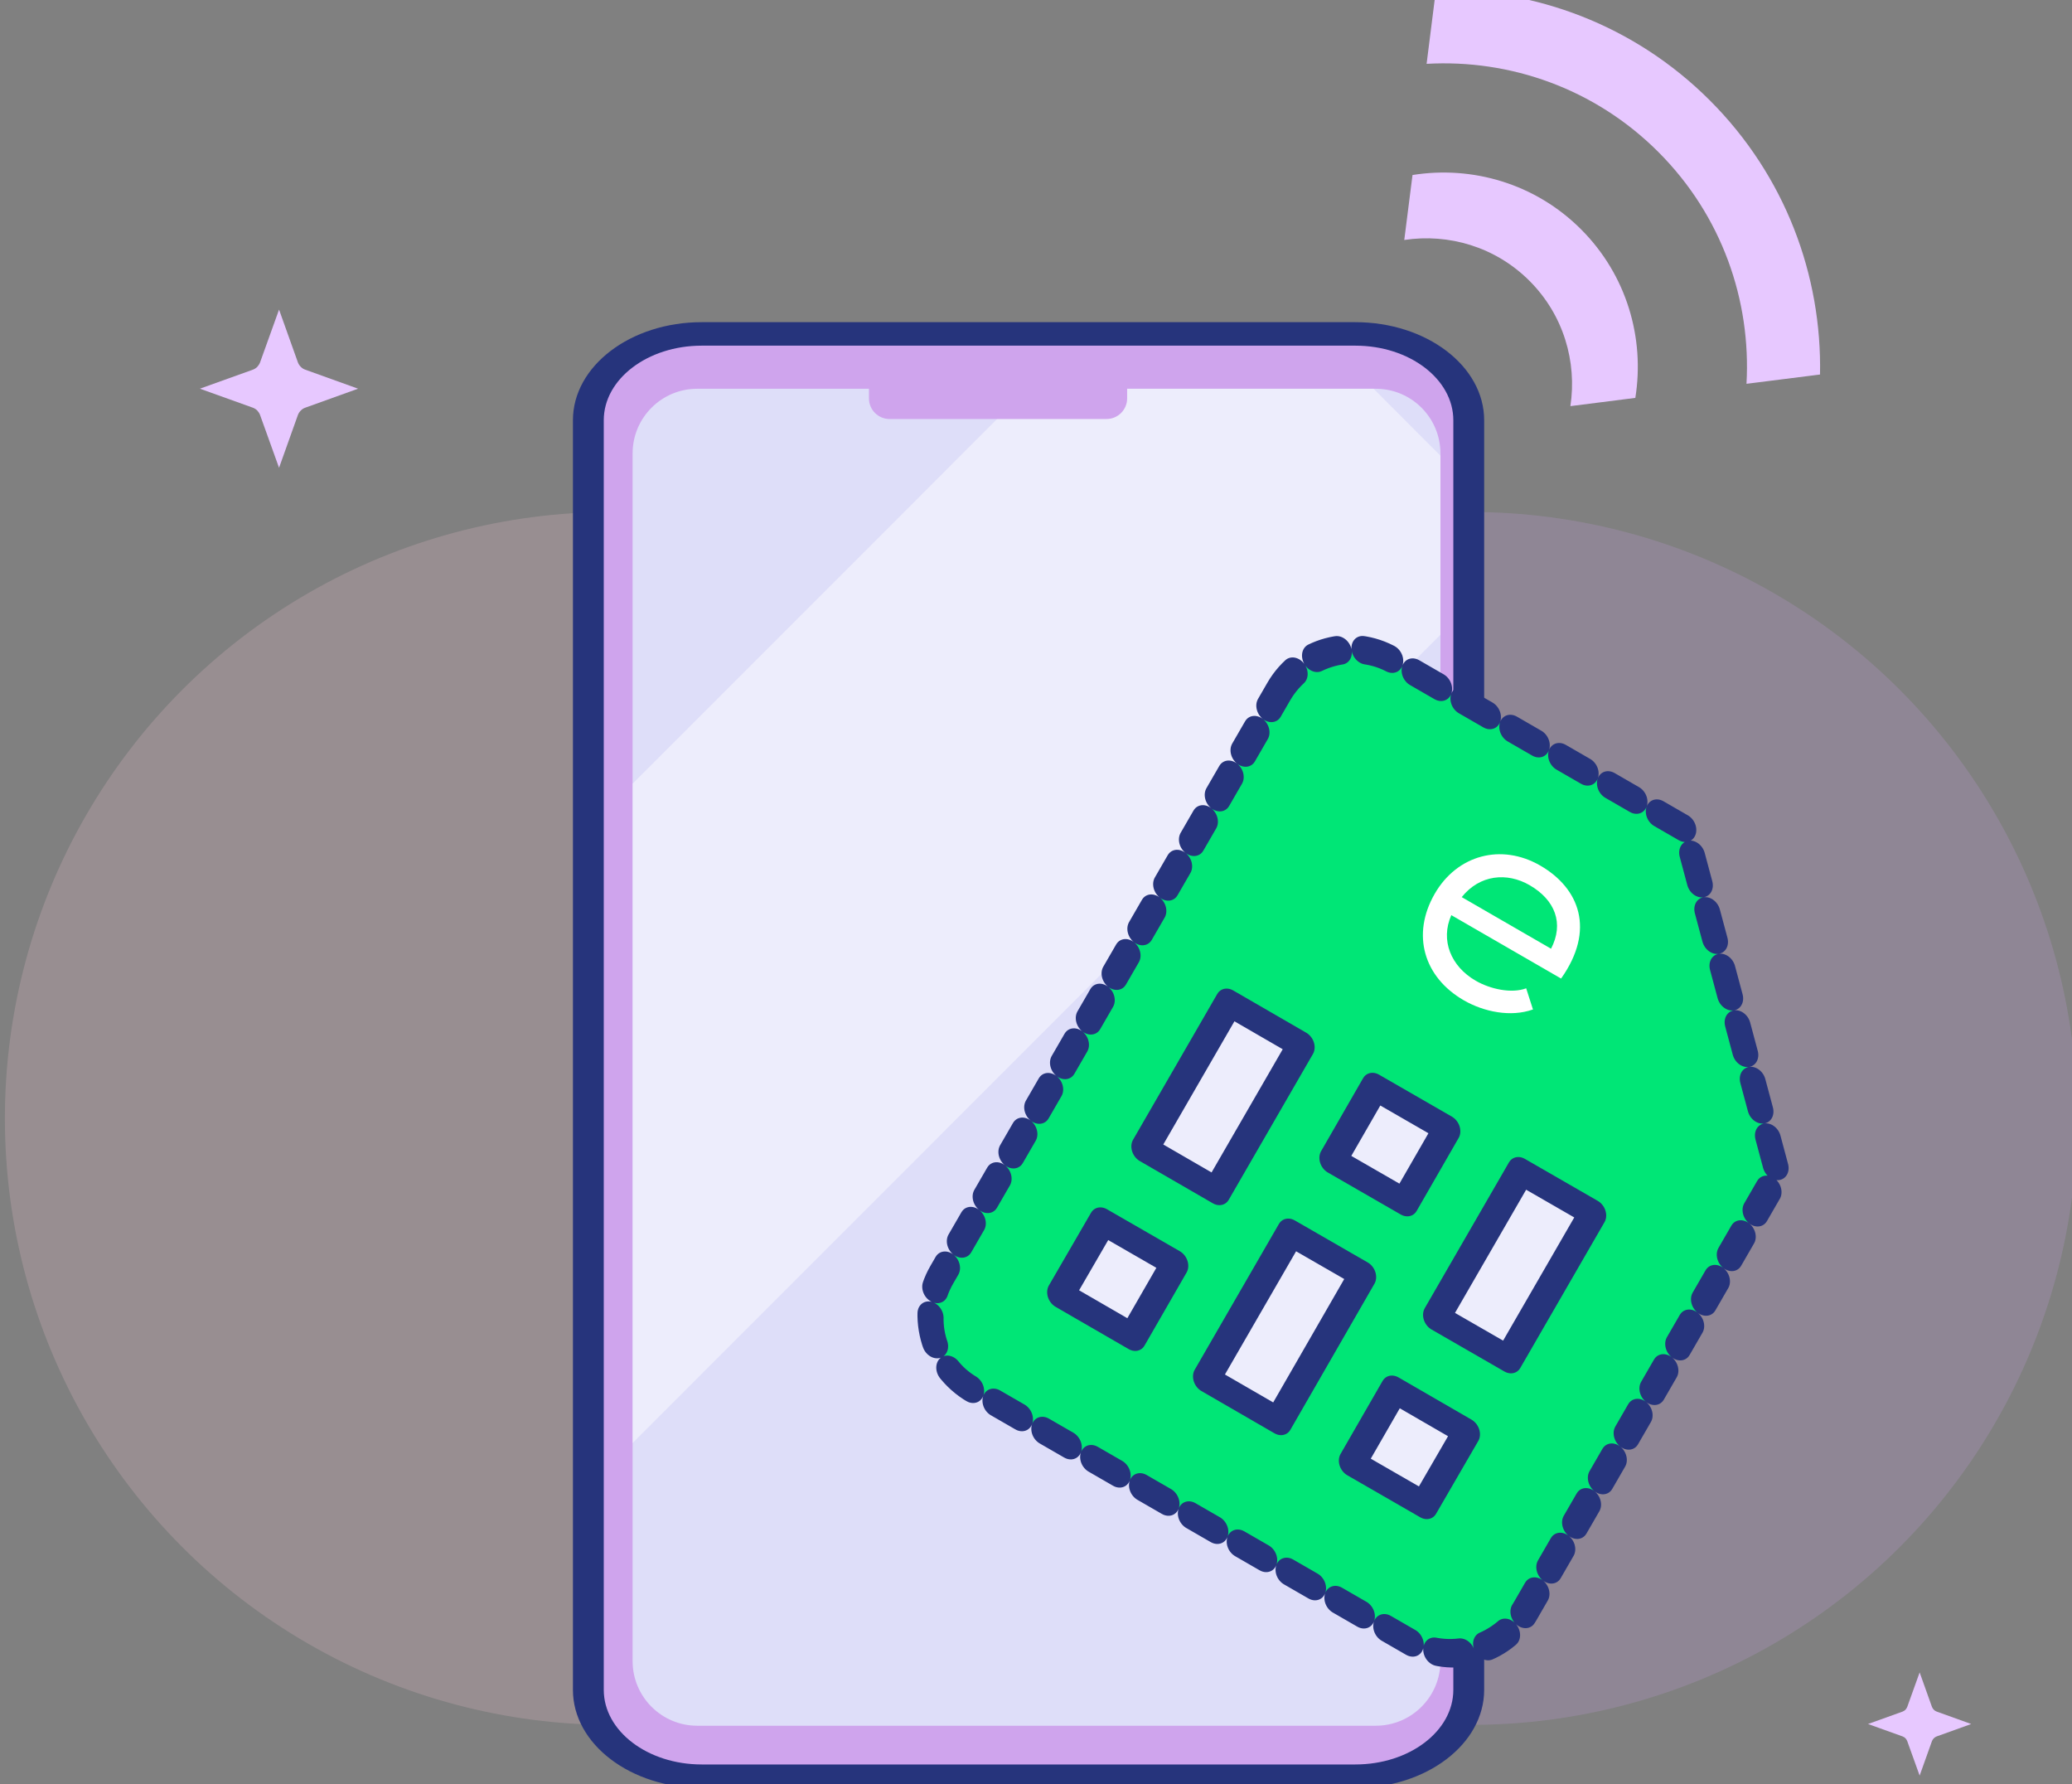
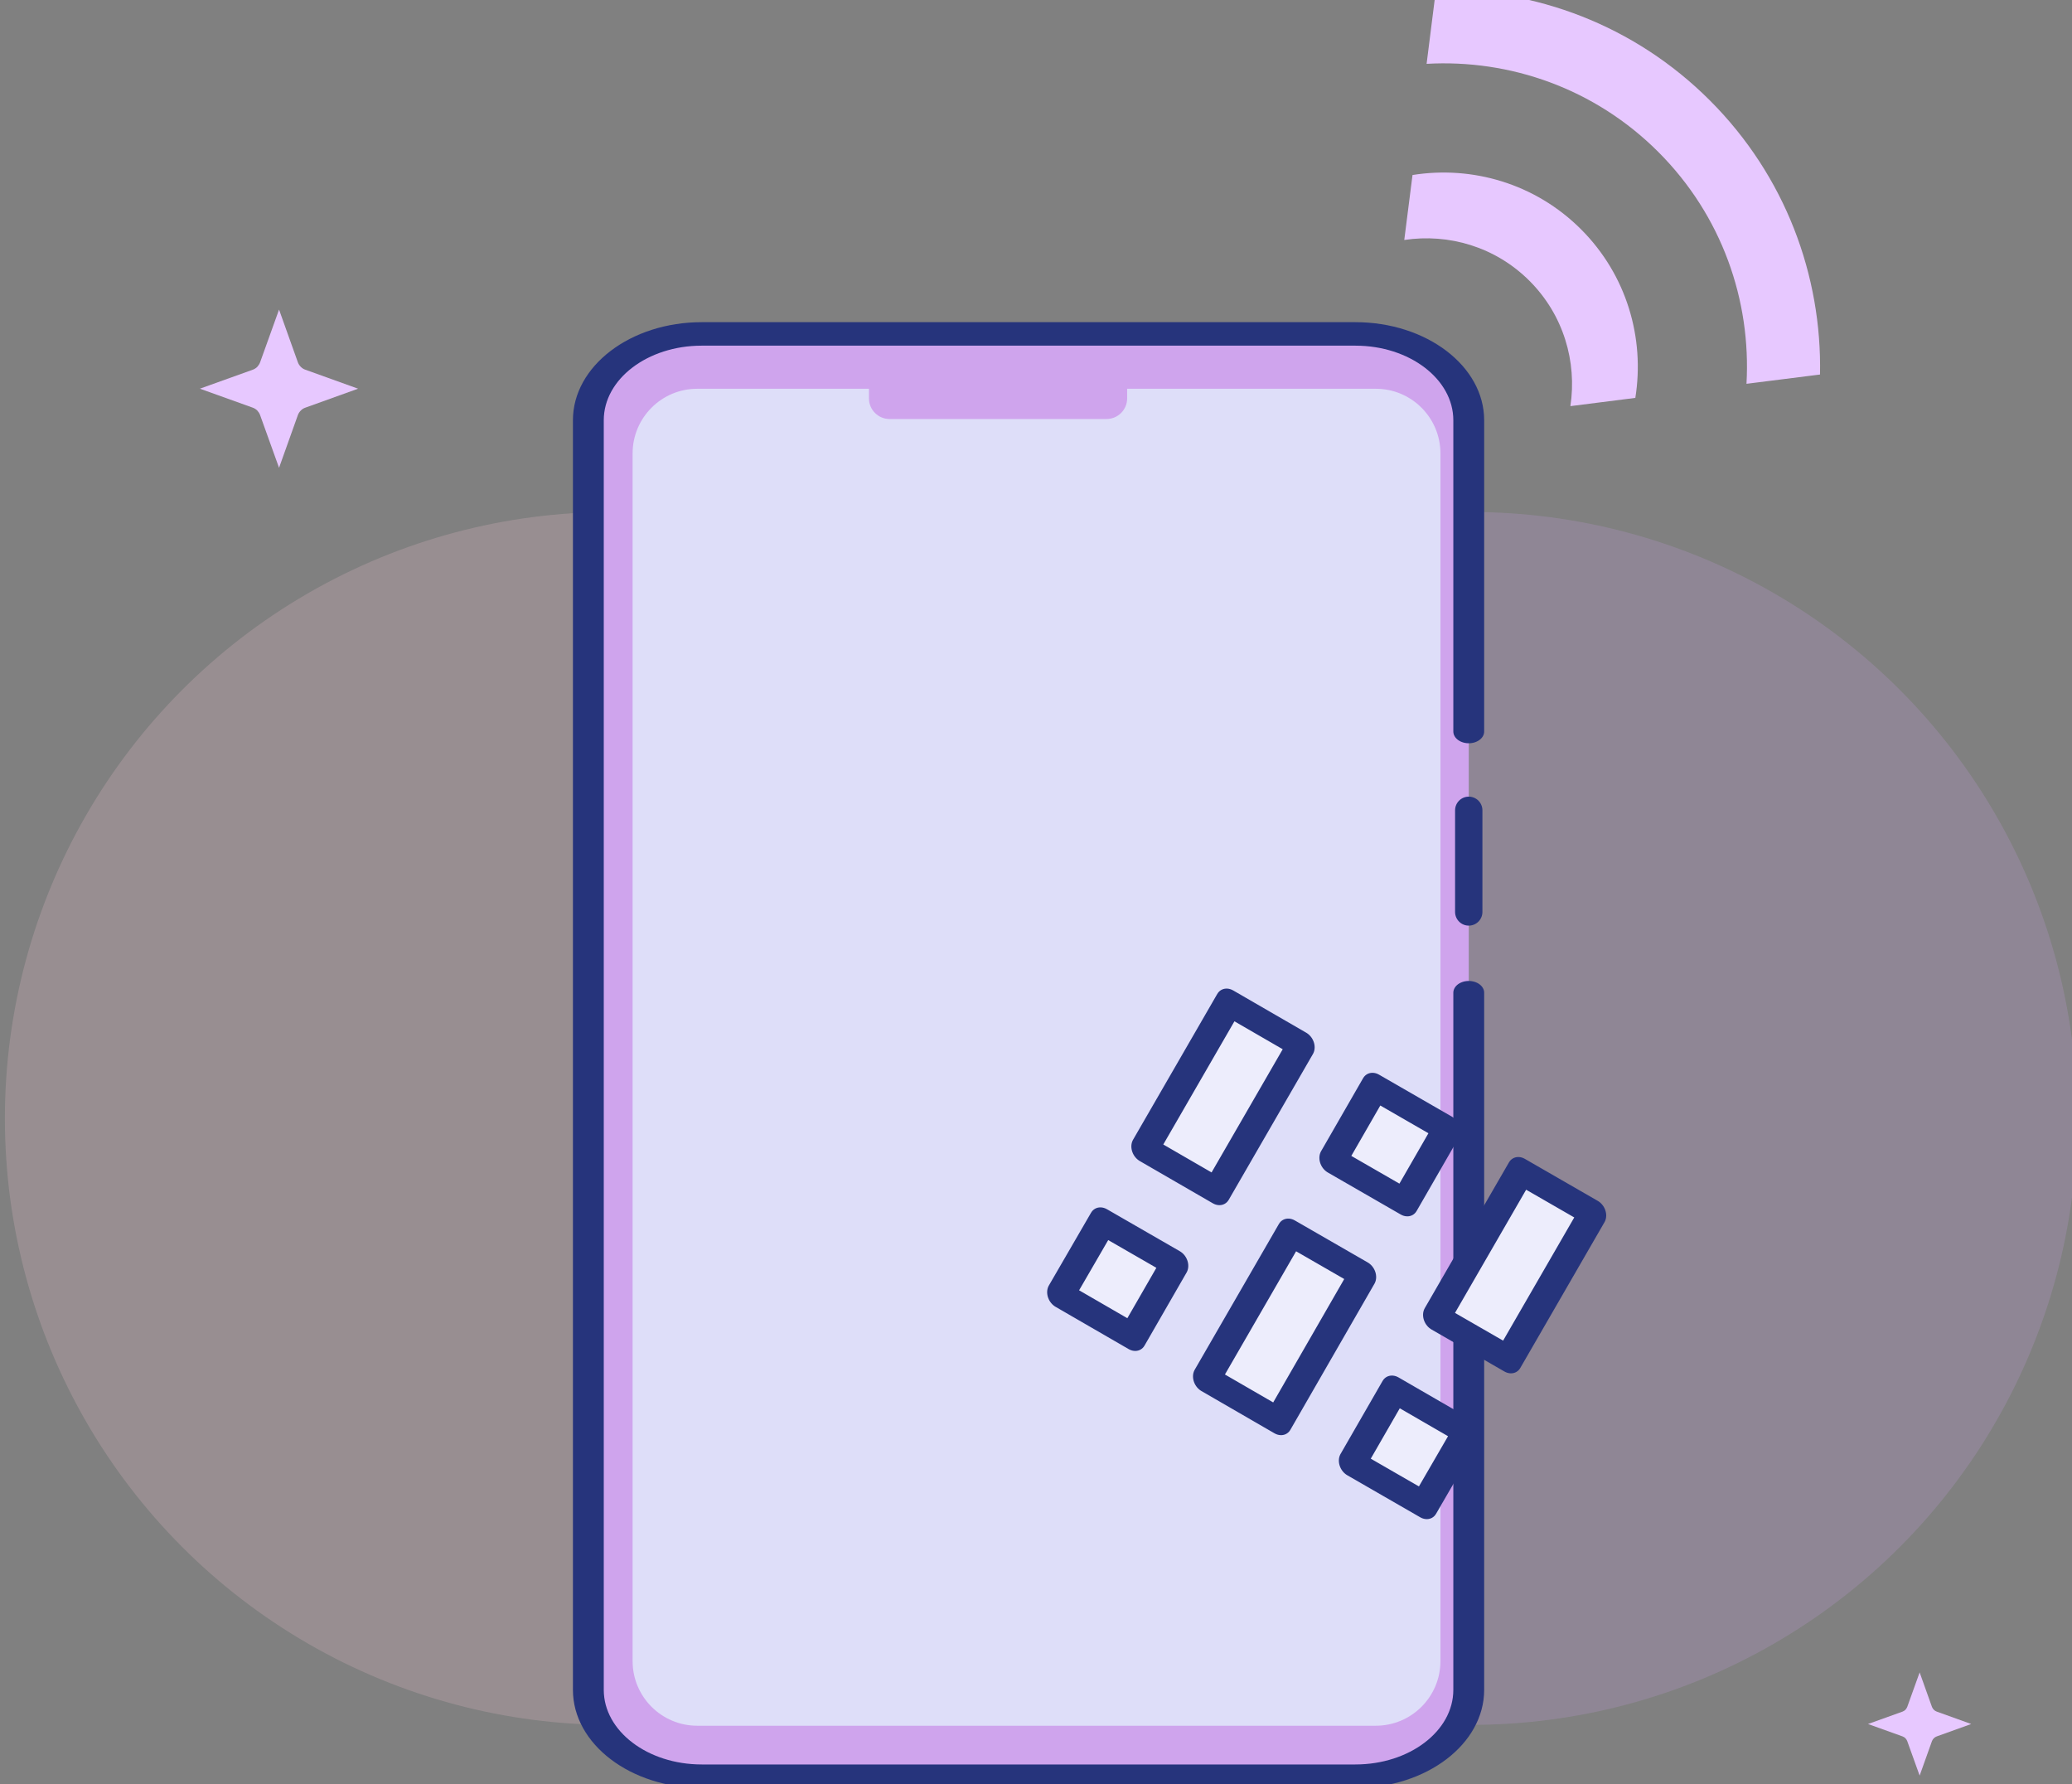
<svg xmlns="http://www.w3.org/2000/svg" width="151px" height="130px" version="1.1" xml:space="preserve" style="fill-rule:evenodd;clip-rule:evenodd;stroke-linecap:round;stroke-linejoin:round;stroke-miterlimit:1.5;">
  <rect width="100%" height="100%" fill="#808080" stroke="none" />
  <g transform="matrix(0.9,0,0,0.9,-4809.14,22.904)">
    <circle cx="5462.59" cy="65.094" r="49.094" style="fill:rgb(207,164,237);fill-opacity:0.2;" />
  </g>
  <g transform="matrix(0.9,0,0,0.9,-4871.79,22.904)">
    <circle cx="5462.59" cy="65.094" r="49.094" style="fill:rgb(253,200,216);fill-opacity:0.2;" />
  </g>
  <g transform="matrix(0.929,0,0,0.929,-5031.38,-126.084)">
    <path d="M5437.8,160L5439.28,164.145C5439.33,164.276 5439.41,164.395 5439.51,164.494C5439.61,164.592 5439.72,164.668 5439.86,164.715L5444,166.204L5439.86,167.693C5439.72,167.74 5439.61,167.816 5439.51,167.914C5439.41,168.013 5439.33,168.132 5439.28,168.264L5437.8,172.408L5436.31,168.264C5436.26,168.132 5436.18,168.013 5436.09,167.914C5435.99,167.816 5435.87,167.74 5435.74,167.693L5431.59,166.204L5435.74,164.715C5435.87,164.668 5435.99,164.592 5436.09,164.494C5436.18,164.395 5436.26,164.276 5436.31,164.145L5437.8,160Z" style="fill:rgb(231,200,255);" />
  </g>
  <g transform="matrix(0.606,0,0,0.606,-3155.41,24.89)">
    <path d="M5437.8,160L5439.28,164.145C5439.33,164.276 5439.41,164.395 5439.51,164.494C5439.61,164.592 5439.72,164.668 5439.86,164.715L5444,166.204L5439.86,167.693C5439.72,167.74 5439.61,167.816 5439.51,167.914C5439.41,168.013 5439.33,168.132 5439.28,168.264L5437.8,172.408L5436.31,168.264C5436.26,168.132 5436.18,168.013 5436.09,167.914C5435.99,167.816 5435.87,167.74 5435.74,167.693L5431.59,166.204L5435.74,164.715C5435.87,164.668 5435.99,164.592 5436.09,164.494C5436.18,164.395 5436.26,164.276 5436.31,164.145L5437.8,160Z" style="fill:rgb(231,200,255);" />
  </g>
  <g transform="matrix(0.626,0.626,-0.626,0.626,255.445,-1691.02)">
    <path d="M1252,1491C1255.31,1491 1258,1493.69 1258,1497C1258,1500.31 1255.31,1503 1252,1503C1248.69,1503 1246,1500.31 1246,1497C1246,1493.69 1248.69,1491 1252,1491M1252,1476C1257.34,1476 1262.06,1478.63 1264.97,1482.65L1261.67,1486.91C1259.48,1483.94 1255.97,1482 1252,1482C1248.03,1482 1244.52,1483.94 1242.33,1486.91L1239.03,1482.65C1241.94,1478.63 1246.66,1476 1252,1476M1252,1461C1260.79,1461 1268.72,1464.67 1274.36,1470.54L1270.62,1475.36C1266.05,1470.24 1259.41,1467 1252,1467C1244.59,1467 1237.95,1470.24 1233.38,1475.36L1229.64,1470.54C1235.28,1464.67 1243.21,1461 1252,1461" style="fill:rgb(231,200,255);" />
  </g>
  <g transform="matrix(0.243,1.51954e-33,-1.98982e-33,0.185,107.037,30.619)">
    <path d="M0,225.45L0,500.021C0,518.798 -15.223,534.021 -34,534.021L-230.034,534.021C-248.812,534.021 -264.034,518.798 -264.034,500.021L-264.034,0C-264.034,-18.778 -248.812,-34 -230.034,-34L-34,-34C-15.223,-34 0,-18.778 0,0L0,122.588" style="fill:rgb(207,164,237);fill-rule:nonzero;stroke:rgb(38,52,124);stroke-width:9.25px;" />
  </g>
  <g transform="matrix(2.453,0,0,1.91,-13283.5,-340.305)">
    <path d="M5458,195.466C5458,194.105 5457.14,193 5456.08,193L5435.92,193C5434.86,193 5434,194.105 5434,195.466L5434,241.534C5434,242.895 5434.86,244 5435.92,244L5456.08,244C5457.14,244 5458,242.895 5458,241.534L5458,195.466Z" style="fill:rgb(222,222,249);" />
    <clipPath id="_clip1">
-       <path d="M5458,195.466C5458,194.105 5457.14,193 5456.08,193L5435.92,193C5434.86,193 5434,194.105 5434,195.466L5434,241.534C5434,242.895 5434.86,244 5435.92,244L5456.08,244C5457.14,244 5458,242.895 5458,241.534L5458,195.466Z" />
-     </clipPath>
+       </clipPath>
    <g clip-path="url(#_clip1)">
      <g transform="matrix(0.466,0.599,-0.657,0.844,3274.65,-3191.79)">
-         <rect x="5155" y="344" width="21" height="52.771" style="fill:white;fill-opacity:0.45;" />
-       </g>
+         </g>
    </g>
  </g>
  <g transform="matrix(0.784,0,0,0.092,-4196.93,8.081)">
    <path d="M5458,209.32C5458,200.313 5457.14,193 5456.08,193L5435.92,193C5434.86,193 5434,200.313 5434,209.32L5434,227.68C5434,236.687 5434.86,244 5435.92,244L5456.08,244C5457.14,244 5458,236.687 5458,227.68L5458,209.32Z" style="fill:rgb(207,164,237);" />
  </g>
  <g transform="matrix(0.243,1.98982e-33,-1.98982e-33,0.243,107.037,22.611)">
    <path d="M0,149.907L0,180.384" style="fill:none;fill-rule:nonzero;stroke:rgb(38,52,124);stroke-width:8.2px;" />
  </g>
  <g transform="matrix(-1.061,-1.837,-1.533,0.885,5953.12,9516.13)">
-     <path d="M5245.4,192.141C5246.19,190.49 5245.73,188.368 5244.35,187.415L5234.33,180.483L5222.48,184.289L5213.81,202.299C5213.02,203.95 5213.49,206.08 5214.87,207.033L5229.9,217.44C5231.28,218.393 5233.05,217.813 5233.84,216.163L5245.4,192.141Z" style="fill:rgb(0,230,118);stroke:rgb(38,52,124);stroke-width:1.02px;stroke-miterlimit:4;stroke-dasharray:1.02,1.02;" />
-   </g>
+     </g>
  <g transform="matrix(-1.061,-1.837,-1.533,0.885,5996.42,9541.13)">
    <path d="M5241.61,219.537L5243.06,216.535L5240.55,214.802L5239.11,217.804L5241.61,219.537ZM5251.63,226.469L5253.07,223.467L5250.57,221.734L5249.12,224.736L5251.63,226.469ZM5244.5,213.534L5247.39,207.531L5244.89,205.798L5242,211.801L5244.5,213.534ZM5246.62,223.003L5249.51,217L5247.01,215.267L5244.11,221.27L5246.62,223.003ZM5250.95,213.998L5252.4,210.997L5249.9,209.264L5248.45,212.265L5250.95,213.998ZM5254.52,220.466L5257.41,214.463L5254.9,212.73L5252.01,218.733L5254.52,220.466Z" style="fill:rgb(237,237,252);stroke:rgb(38,52,124);stroke-width:1.02px;stroke-miterlimit:4;" />
  </g>
  <g transform="matrix(1.839,1.062,-1.062,1.839,-3630.61,-4498.35)">
-     <path d="M2602.69,983.065L2602.12,982.548C2601.78,982.961 2601.07,983.189 2600.49,983.189C2599.51,983.189 2598.74,982.6 2598.64,981.659L2602.99,981.659C2603.18,979.622 2601.99,978.66 2600.43,978.66C2598.89,978.66 2597.78,979.767 2597.78,981.307C2597.78,982.93 2598.89,983.975 2600.47,983.975C2601.27,983.975 2602.16,983.675 2602.68,983.065L2602.69,983.065ZM2602.18,980.945L2598.64,980.945C2598.79,979.963 2599.56,979.425 2600.45,979.425C2601.46,979.425 2602.14,979.963 2602.18,980.956L2602.18,980.945Z" style="fill:white;fill-rule:nonzero;" />
-   </g>
+     </g>
</svg>